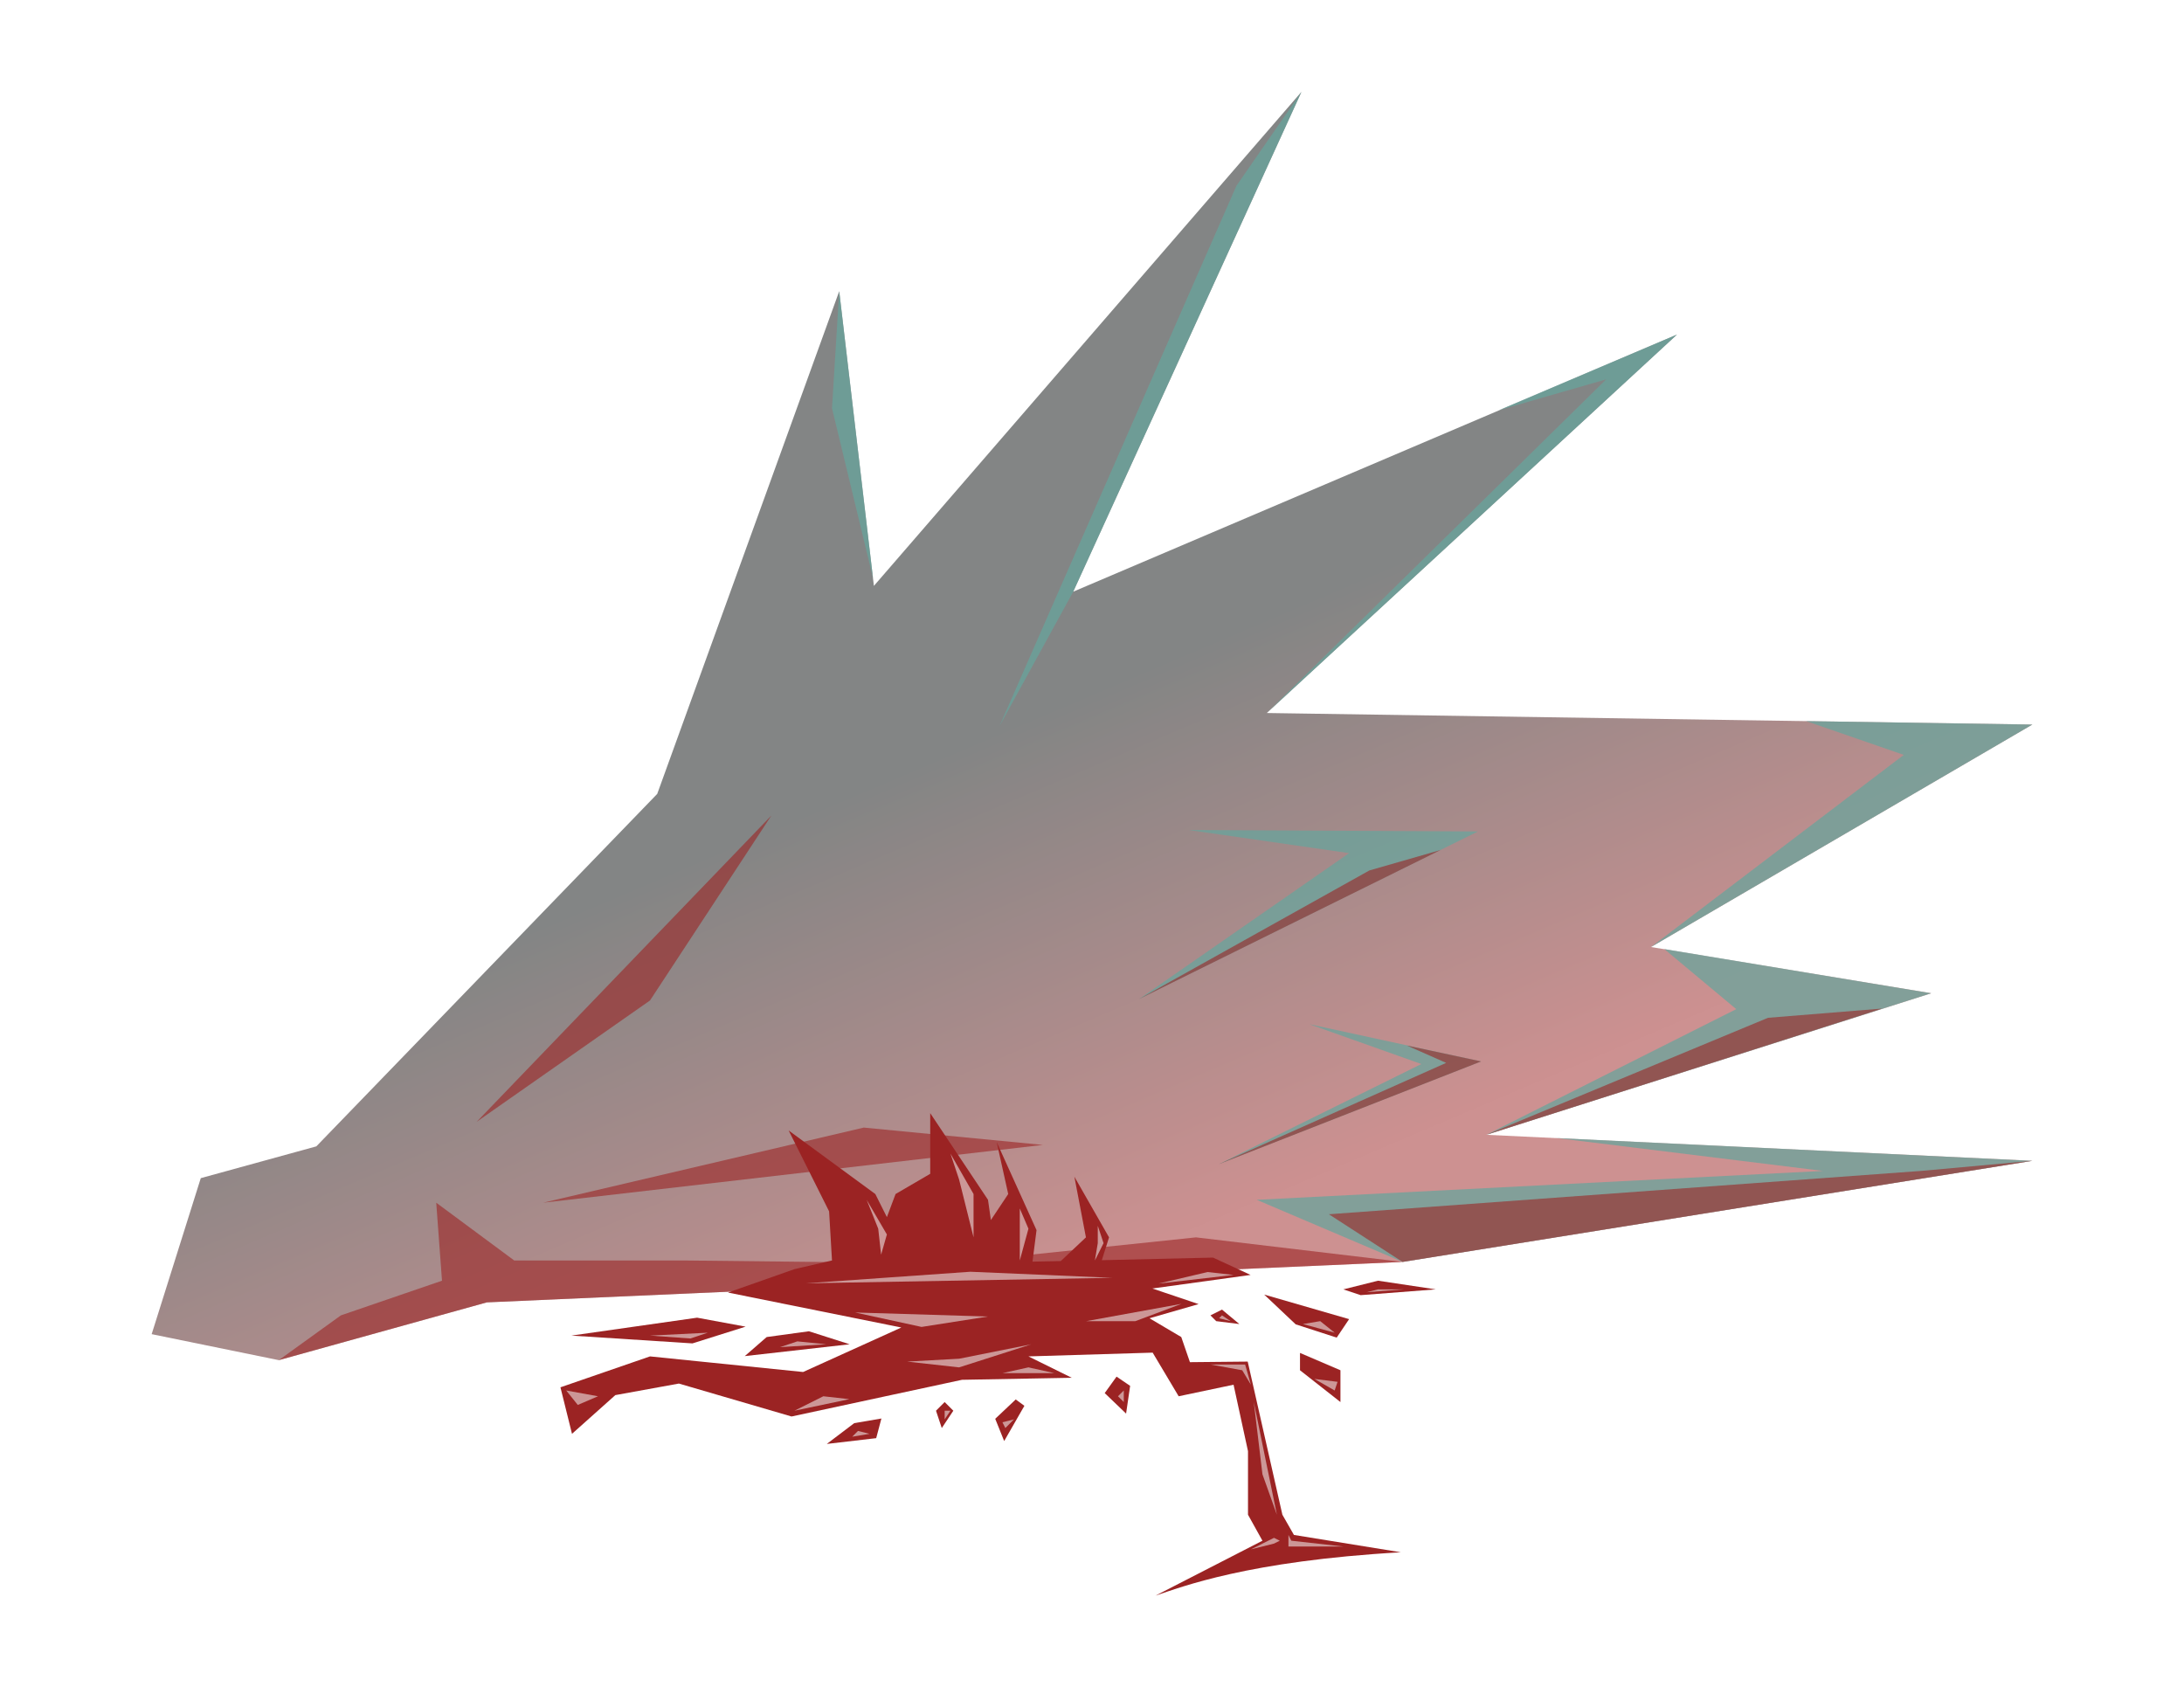
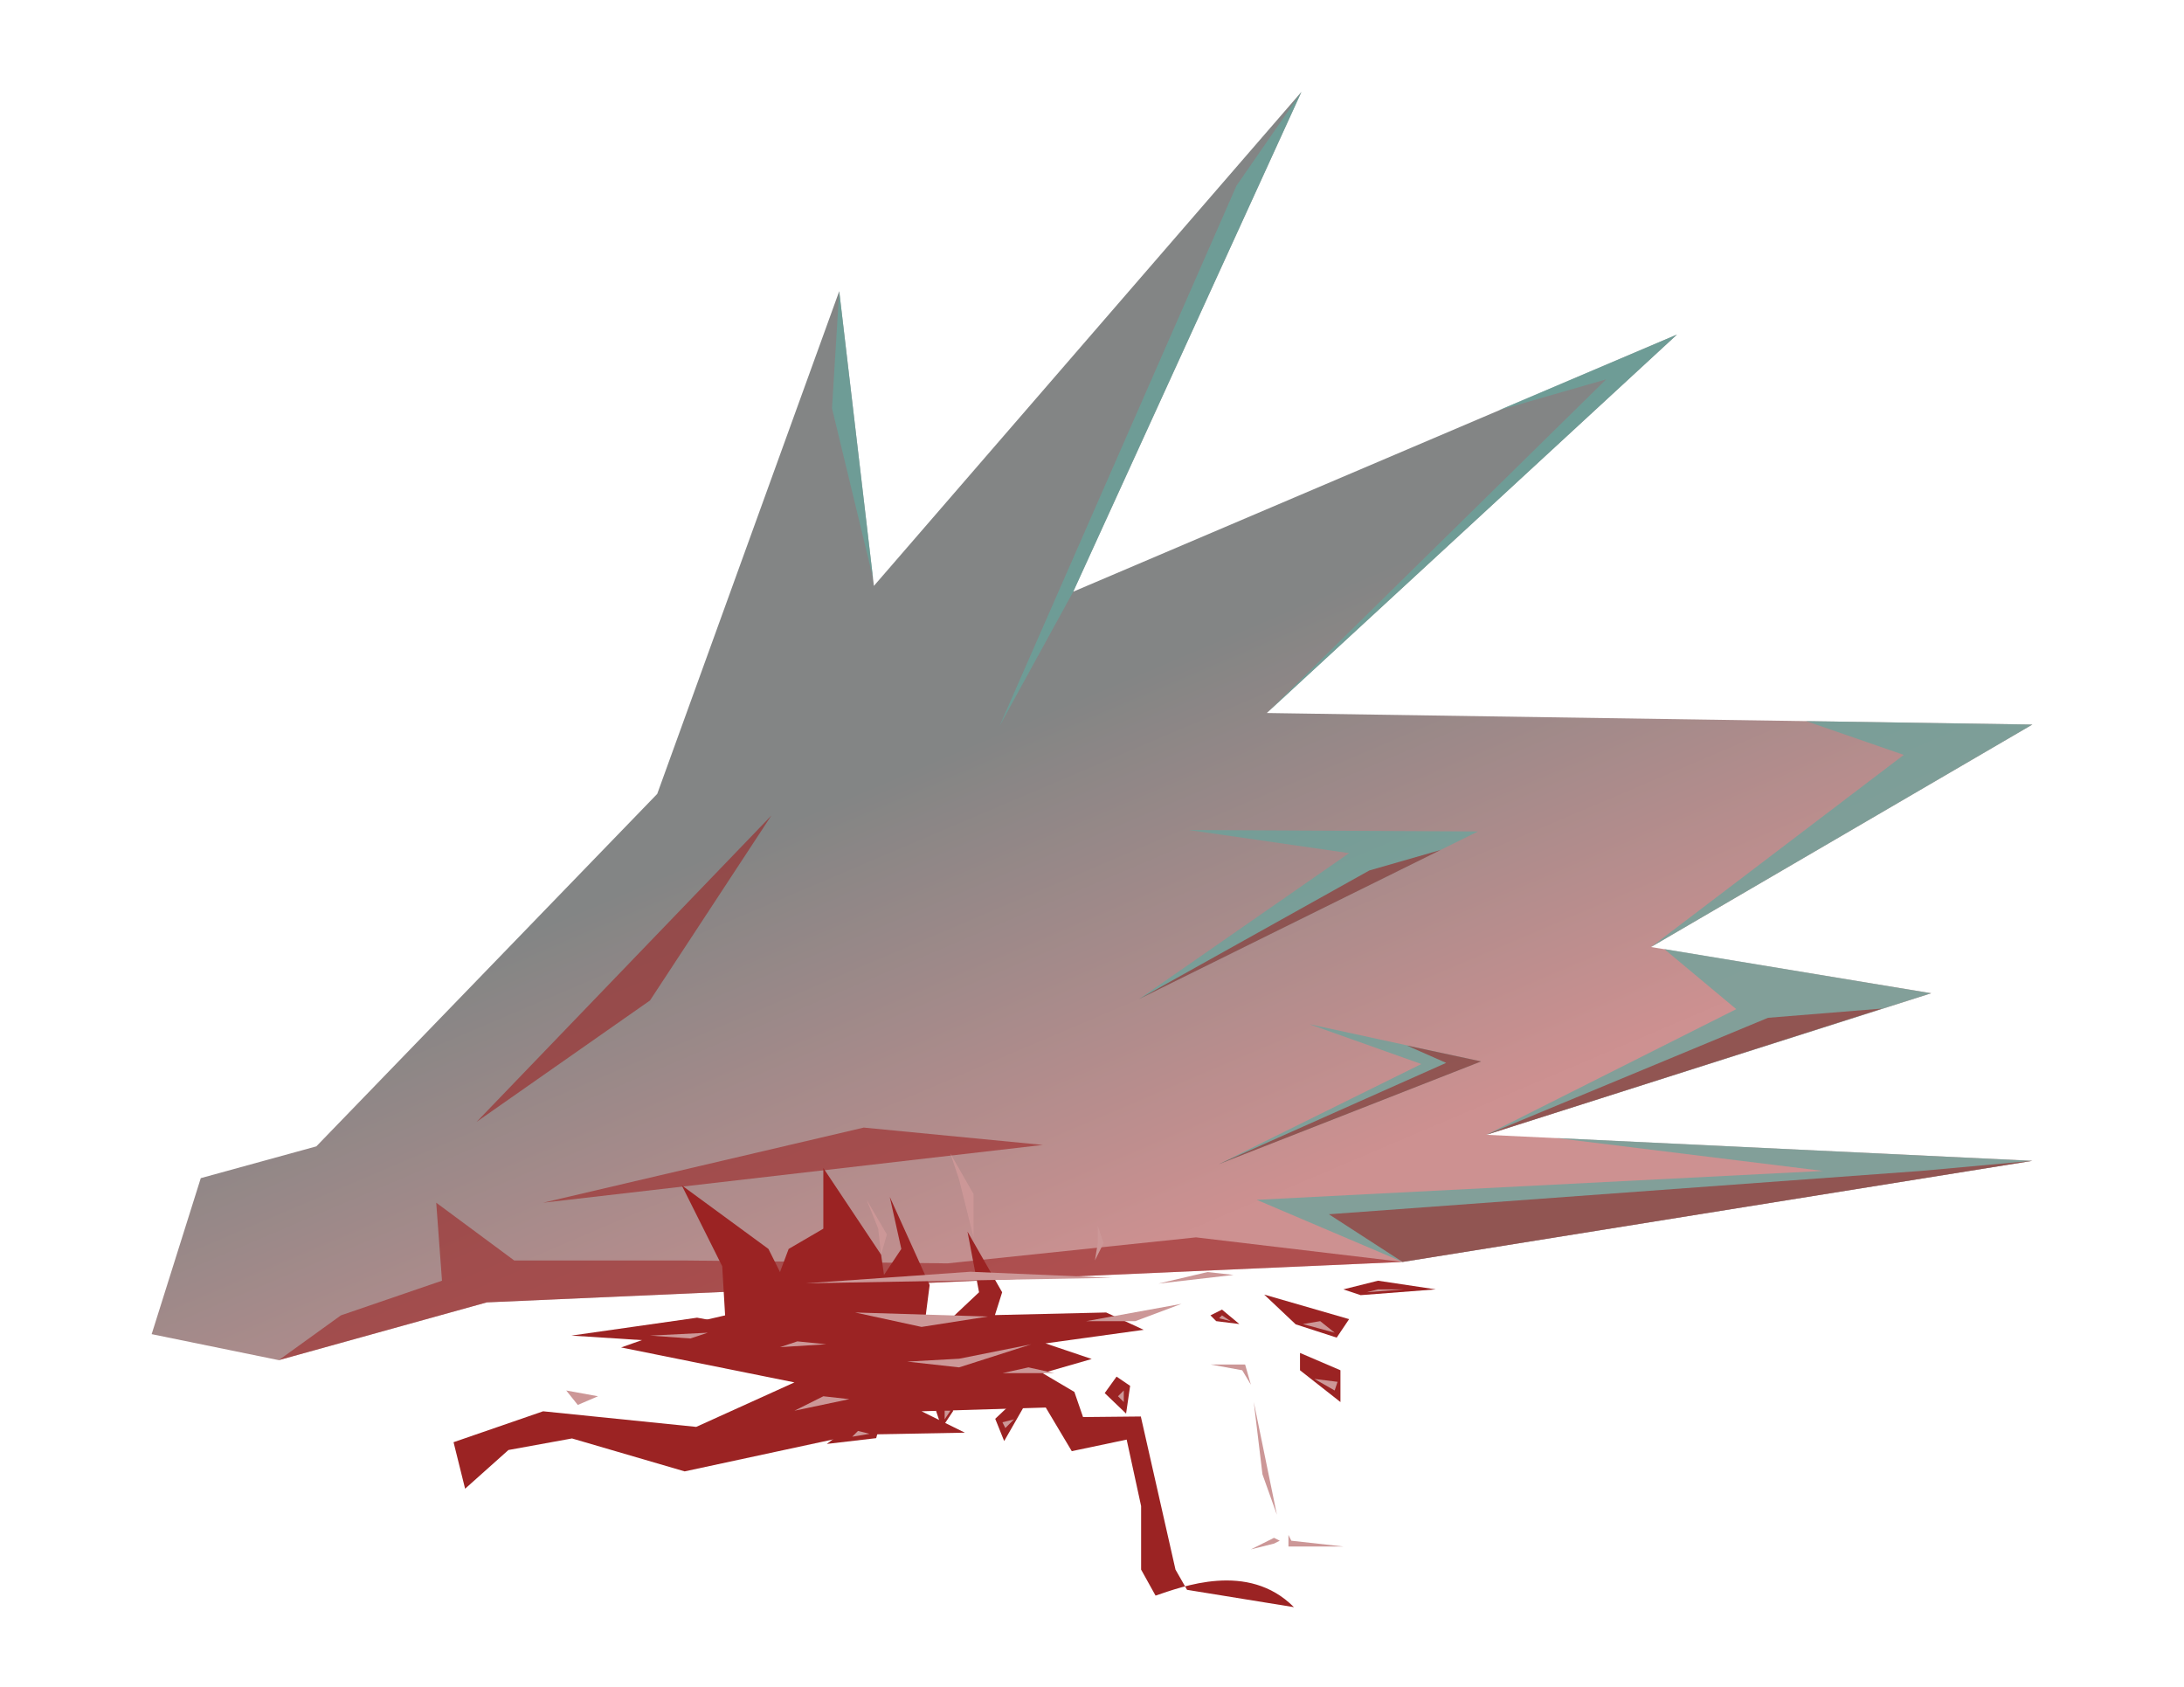
<svg xmlns="http://www.w3.org/2000/svg" version="1.1" id="Layer_1" x="0px" y="0px" viewBox="0 0 756 584" style="enable-background:new 0 0 756 584;" xml:space="preserve">
  <style type="text/css">
	.st0{opacity:0.5;fill:url(#SVGID_1_);}
	.st1{fill:#9B2323;}
	.st2{opacity:0.6;fill:#9B2323;}
	.st3{opacity:0.73;fill:#67A59C;}
	.st4{fill:#CC9797;}
</style>
  <g>
    <linearGradient id="SVGID_1_" gradientUnits="userSpaceOnUse" x1="408.213" y1="427.248" x2="335.889" y2="257.293">
      <stop offset="0" style="stop-color:#9B2323" />
      <stop offset="1" style="stop-color:#080C0B" />
    </linearGradient>
    <polygon class="st0" points="109.5,396.8 227.5,274.8 290.5,100.8 302.5,202.8 450.5,31.8 371.5,204.8 580.5,115.8 438.5,246.8    703.5,250.8 571.5,327.8 668.5,343.8 514.5,392.8 703.5,401.8 485.5,436.8 168.5,450.8 96.5,470.8 52.5,461.8 69.5,407.8  " />
    <polygon class="st1" points="351.6,484.4 354.6,486.6 347.6,498.8 344.5,491.1  " />
    <polygon class="st1" points="258.1,459.2 241.3,456.1 197.8,462.3 239.7,465  " />
    <polygon class="st1" points="465,446.3 477,443.3 497,446.3 471,448.3  " />
    <polygon class="st1" points="386.5,476.5 391.2,479.7 389.8,489.3 382.4,482.2  " />
    <polygon class="st1" points="305.1,491 295.7,492.6 286.2,499.8 303.3,497.8  " />
    <polygon class="st1" points="462.7,463 448.5,458.4 437.6,448.1 467,456.6  " />
    <polygon class="st1" points="327,485.3 324,488.3 326,494.3 330,488.3  " />
    <polygon class="st1" points="280,460.8 265.4,462.8 257.8,469.4 294.1,465.3  " />
    <polygon class="st1" points="450,468.3 464,474.3 464,485.3 450,474.3  " />
    <polygon class="st1" points="419,455.3 423,453.3 429,458.3 421,457.3  " />
    <polygon class="st2" points="328,437.3 237,436.3 178,436.3 151,416.3 153,443.3 118,455.3 96.5,470.8 168.5,450.8 485.5,436.8    414,428.3  " />
    <polygon class="st3" points="302.2,200.1 290.5,100.8 288,141.3  " />
    <polygon class="st3" points="411.5,287.3 511.6,287.8 394.3,345.8 467,295.3  " />
    <polygon class="st3" points="428,64.3 346,251.3 371.5,204.8 450.5,31.8  " />
    <polygon class="st3" points="556,131.3 438.5,246.8 580.5,115.8 518.8,142  " />
    <polygon class="st3" points="659,261.3 571.5,327.8 703.5,250.8 625.2,249.6  " />
    <polygon class="st3" points="576.1,328.5 601,349.3 514.5,392.8 668.5,343.8  " />
    <polygon class="st3" points="631,405.3 435,415.3 485.5,436.8 703.5,401.8 538.6,393.9  " />
    <polygon class="st2" points="665,405.3 460,420.3 485.5,436.8 703.5,401.8  " />
-     <path class="st1" d="M400,552.3l37-19l-5-9v-22l-5-23l-19,4l-9-15.1l-43,1.3l15,7.4l-38,0.7l-59,12.7l-39-11.4l-22,4l-15,13.4   l-4-16.1l31-10.7l53,5.4l34-15.4l-60-12.1l23-8.1l13-3l-1-17l-14-28l30,22l4,8l3-8l12-7v-21l20,30l1,7l6-9l-4-18l13.8,30.5l-0.9,7   l-0.5,3.9l9.8-0.2l8.7-8.2l-4-21l12,21l-2.5,7.9l38.5-0.9l13,6l-34,4.7l16,5.4l-17,4.9l11,6.5l3,8.7l20-0.2l12,53l4,7l37,6   C432,540.3,409,549.3,400,552.3z" />
+     <path class="st1" d="M400,552.3l-5-9v-22l-5-23l-19,4l-9-15.1l-43,1.3l15,7.4l-38,0.7l-59,12.7l-39-11.4l-22,4l-15,13.4   l-4-16.1l31-10.7l53,5.4l34-15.4l-60-12.1l23-8.1l13-3l-1-17l-14-28l30,22l4,8l3-8l12-7v-21l20,30l1,7l6-9l-4-18l13.8,30.5l-0.9,7   l-0.5,3.9l9.8-0.2l8.7-8.2l-4-21l12,21l-2.5,7.9l38.5-0.9l13,6l-34,4.7l16,5.4l-17,4.9l11,6.5l3,8.7l20-0.2l12,53l4,7l37,6   C432,540.3,409,549.3,400,552.3z" />
    <polygon class="st2" points="165,388.3 225,346.3 267,282.3  " />
    <polygon class="st3" points="421.8,403 512.7,367.4 453.2,354.5 492,368.3  " />
    <polygon class="st2" points="188,416.3 361,396.3 299,390.3  " />
    <polygon class="st2" points="421.8,403 512.7,367.4 487,361.9 500.6,367.9  " />
    <polygon class="st2" points="612,352.3 514.5,392.8 651.5,349.1  " />
    <polygon class="st2" points="498.7,294.2 394.3,345.8 474,301.3  " />
    <polygon class="st4" points="275,488.3 294,484.3 285,483.3  " />
    <polygon class="st4" points="347,475.3 365,475.3 356,473.3  " />
    <polygon class="st4" points="434,485.3 442,524.3 437,510.3  " />
    <polygon class="st4" points="419,472.3 431,472.3 433,479.3 430,474.3  " />
    <polygon class="st4" points="196,481.3 207,483.3 200,486.3  " />
    <polygon class="st4" points="446,531.3 447,533.3 465,535.3 446,535.3  " />
    <polygon class="st4" points="441,532.3 433,536.3 441,534.3 443,533.3  " />
    <polygon class="st4" points="409,451.3 393,457.3 376,457.3  " />
    <polygon class="st4" points="427,441.3 401,444.3 418,440.3  " />
    <polygon class="st4" points="296,454.3 319,459.3 342,455.7  " />
    <polygon class="st4" points="379,436.3 382,430.3 380,424.3 380,430.3  " />
    <polygon class="st4" points="314,471.3 332,473.3 357,465.3 332,470.3  " />
    <polygon class="st4" points="225,462.3 239,463.3 245,461.3  " />
    <polygon class="st4" points="270,466.3 286,465.3 276,464.3  " />
    <polygon class="st4" points="295,497.3 301,496.3 297,495.3  " />
    <polygon class="st4" points="327,491.3 329,488.3 327,488.3  " />
    <polygon class="st4" points="348,494.3 351,491.3 347,492.3  " />
    <polygon class="st4" points="389,481.3 389,485.3 387,483.3  " />
    <polygon class="st4" points="422,456.3 426,457.3 423,455.3  " />
    <polygon class="st4" points="451,458.3 462,461.3 457,457.3  " />
    <polygon class="st4" points="455,477.3 462,481.3 463,478.3  " />
    <polygon class="st4" points="473,447.3 486,446.3 477,446.3 477,446.3  " />
    <polygon class="st4" points="329,399.3 337,413.3 337,428.3 332,408.3  " />
-     <polygon class="st4" points="353,418.3 356,425.3 353,436.3  " />
    <polygon class="st4" points="305,434.3 307,427.3 300,415.3 304,425.3  " />
    <polygon class="st4" points="279,444.2 335.9,440.2 385,442.3  " />
  </g>
</svg>